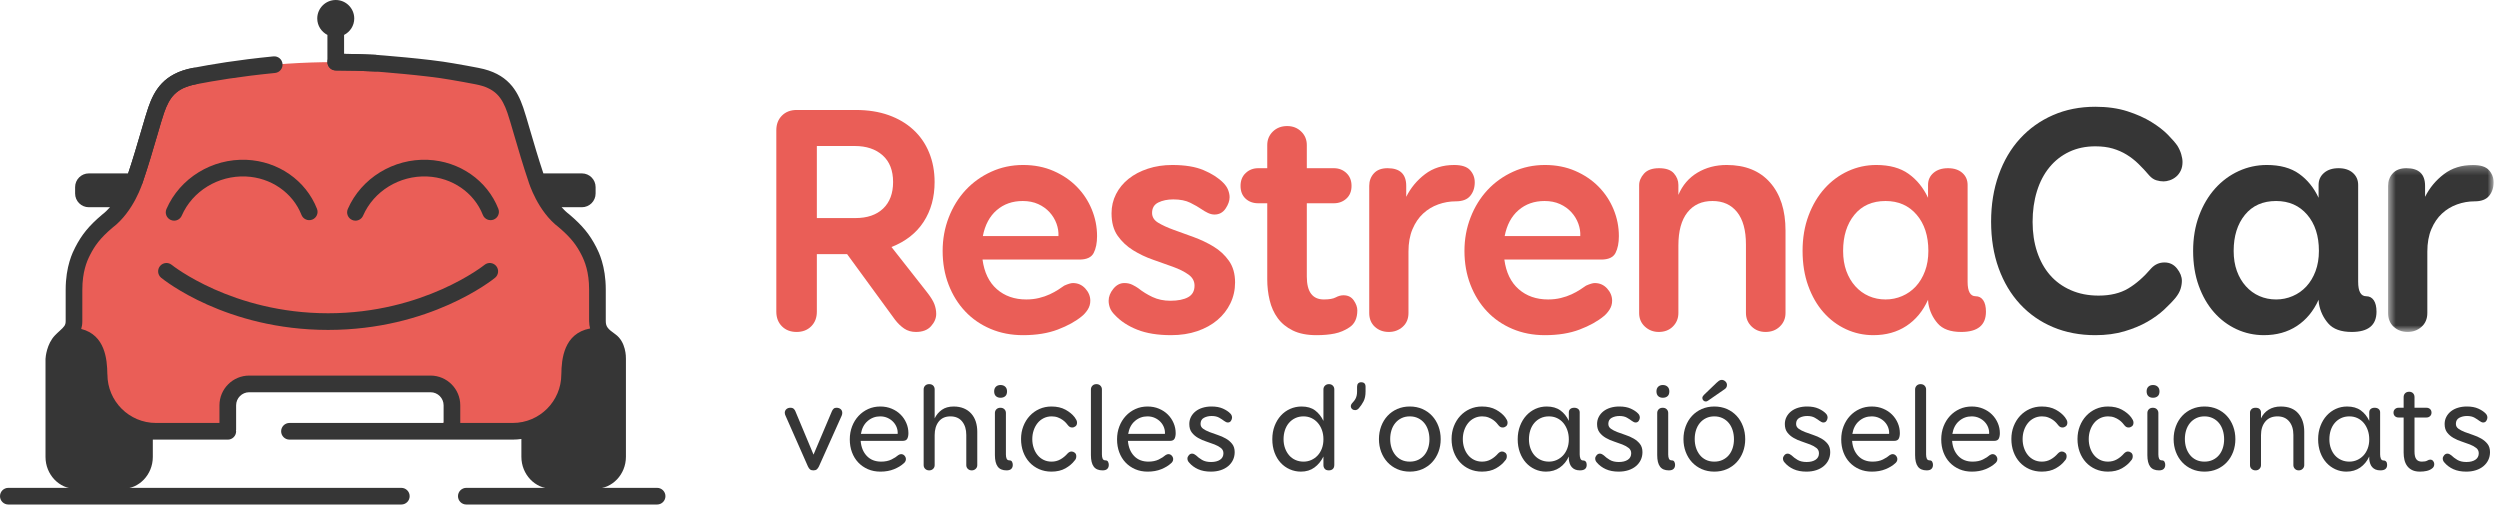
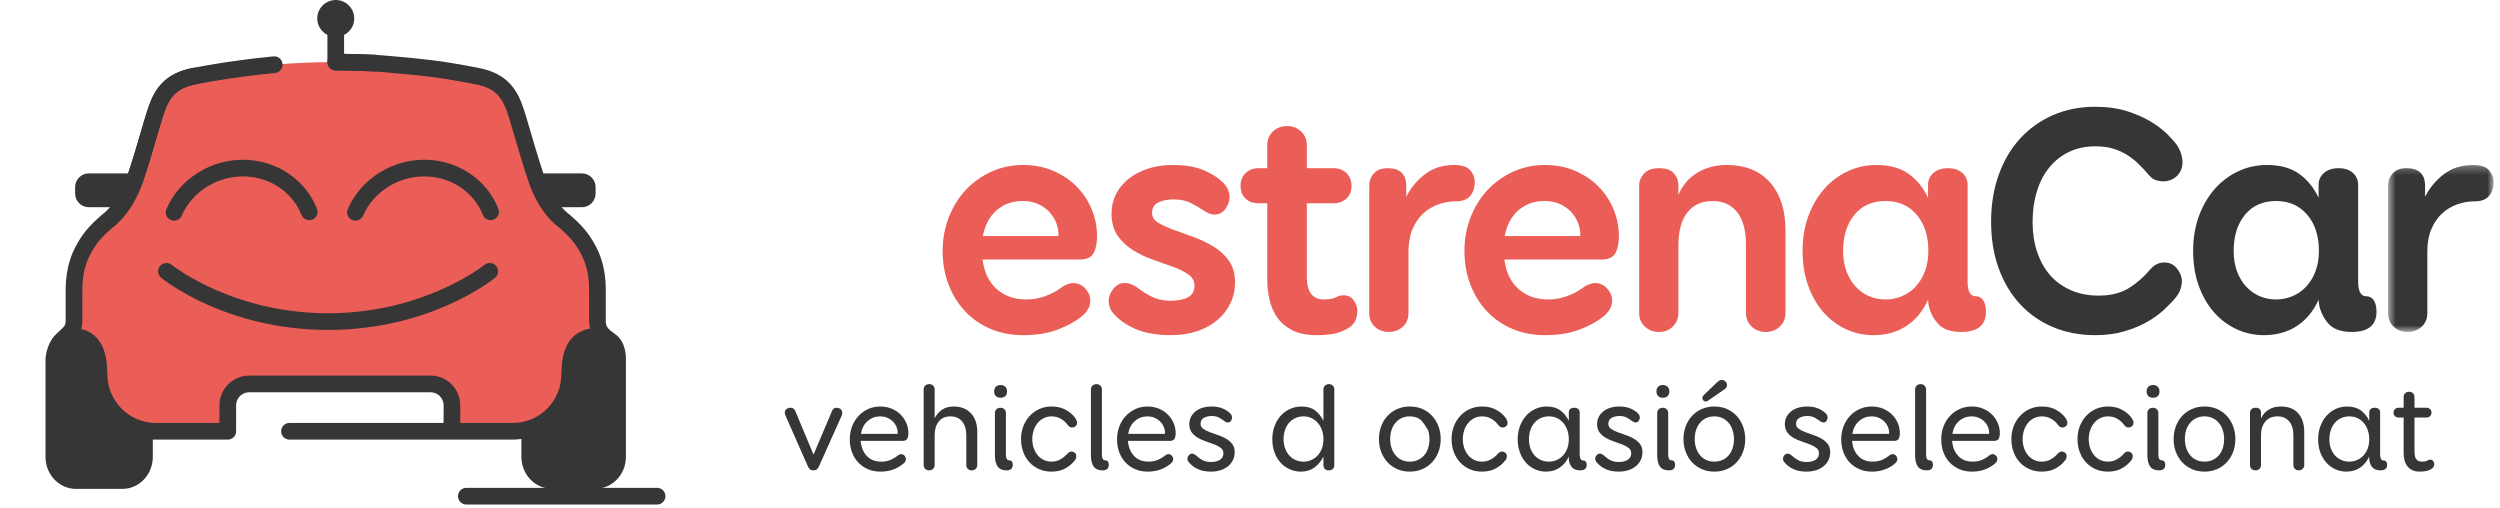
<svg xmlns="http://www.w3.org/2000/svg" xmlns:xlink="http://www.w3.org/1999/xlink" width="300px" height="61px" viewBox="0 0 300 61" version="1.1">
  <title>Group 98</title>
  <defs>
    <polygon id="path-1" points="0.57 0.256 13.233 0.256 13.233 20.291 0.57 20.291" />
  </defs>
  <g id="Page-1" stroke="none" stroke-width="1" fill="none" fill-rule="evenodd">
    <g id="Group-98">
      <path d="M73.26,40.924 C72.362,40.288 71.693,39.755 71.693,38.524 L71.693,34.748 C71.693,32.367 71.072,30.922 70.664,30.124 C69.978,28.783 69.225,27.809 67.697,26.511 C65.341,24.732 64.372,21.482 64.372,21.482 C63.275,18.254 62.32,14.614 61.842,13.235 C61.078,11.027 60.008,9.66 57.257,9.134 C54.505,8.608 48.62,7.452 40.29,7.452 C31.96,7.452 26.075,8.608 23.323,9.134 C20.572,9.66 19.502,11.027 18.738,13.235 C18.255,14.629 17.284,18.332 16.173,21.586 L16.2,21.51 C16.2,21.51 15.232,24.761 12.876,26.54 C11.347,27.839 10.595,28.813 9.909,30.153 C9.501,30.951 8.88,32.396 8.88,34.777 L8.88,38.552 L8.879,38.541 C8.879,39.772 8.064,40.15 7.312,40.942 C6.555,41.74 6.461,43.055 6.461,43.055 L6.461,54.83 C6.461,56.39 7.649,57.666 9.102,57.666 L14.697,57.666 C16.149,57.666 17.338,56.39 17.338,54.83 L17.338,51.756 L27.983,51.756 C27.915,51.401 28.019,51.012 28.281,50.755 C28.291,50.744 28.302,50.739 28.312,50.729 C28.201,50.489 28.163,50.205 28.212,49.939 C28.129,49.771 28.093,49.584 28.104,49.385 C27.933,49.145 27.841,48.845 27.922,48.507 C28.045,47.988 28.262,47.609 28.537,47.318 C28.552,47.29 28.568,47.263 28.583,47.235 C28.83,46.772 29.222,46.632 29.597,46.695 C30.134,46.543 30.748,46.519 31.392,46.564 C33.719,46.726 36.064,46.366 38.396,46.433 C40.728,46.499 43.06,46.595 45.393,46.617 C46.057,46.623 46.725,46.603 47.393,46.584 C47.497,46.494 47.615,46.415 47.765,46.361 C49.014,45.92 50.779,45.403 52.06,45.959 C53.125,46.421 53.341,47.237 53.371,48.141 C53.809,49.067 53.718,50.36 52.936,51.044 C52.709,51.242 52.451,51.371 52.18,51.463 C52.233,51.551 52.283,51.64 52.312,51.738 L63.072,51.738 L63.229,54.571 C63.229,56.132 63.248,57.648 64.7,57.648 L71.47,57.648 C72.923,57.648 74.112,56.372 74.112,54.812 L74.112,43.038 C74.112,43.038 74.158,41.56 73.26,40.924" id="Fill-1" fill="#EA5E57" />
      <path d="M16.172,22.585 C16.065,22.585 15.956,22.568 15.849,22.531 C15.326,22.352 15.047,21.784 15.226,21.261 C15.879,19.35 16.484,17.277 16.971,15.61 C17.316,14.429 17.589,13.496 17.793,12.907 C18.511,10.83 19.656,8.815 23.135,8.151 C23.675,8.046 24.202,8.403 24.305,8.945 C24.409,9.488 24.053,10.012 23.51,10.115 C21.138,10.569 20.335,11.676 19.682,13.561 C19.494,14.104 19.214,15.062 18.891,16.17 C18.399,17.856 17.786,19.954 17.118,21.908 C16.976,22.323 16.588,22.585 16.172,22.585" id="Fill-3" fill="#363636" />
      <path d="M45.01,8.577 C44.992,8.577 44.974,8.577 44.955,8.576 C43.42,8.494 41.85,8.452 40.289,8.452 C39.737,8.452 39.289,8.004 39.289,7.452 C39.289,6.899 39.737,6.452 40.289,6.452 C41.886,6.452 43.492,6.494 45.063,6.578 C45.614,6.608 46.037,7.079 46.008,7.631 C45.979,8.164 45.538,8.577 45.01,8.577" id="Fill-5" fill="#363636" />
-       <path d="M105.975,25.029 C106.772,24.27 107.171,23.208 107.171,21.844 C107.171,20.454 106.753,19.386 105.917,18.64 C105.08,17.894 103.967,17.521 102.578,17.521 L98.022,17.521 L98.022,26.168 L102.655,26.168 C104.07,26.168 105.177,25.788 105.975,25.029 M110.839,26.612 C109.964,27.963 108.677,28.973 106.978,29.642 L111.225,35.048 C111.688,35.639 111.991,36.128 112.132,36.514 C112.274,36.9 112.345,37.286 112.345,37.673 C112.345,38.187 112.139,38.676 111.727,39.139 C111.315,39.603 110.71,39.834 109.913,39.834 C109.372,39.834 108.902,39.699 108.503,39.429 C108.104,39.158 107.738,38.804 107.403,38.367 L101.651,30.492 L98.022,30.492 L98.022,37.402 C98.022,38.123 97.797,38.708 97.347,39.158 C96.896,39.609 96.311,39.834 95.59,39.834 C94.87,39.834 94.284,39.609 93.833,39.158 C93.383,38.708 93.158,38.123 93.158,37.402 L93.158,15.629 C93.158,14.908 93.383,14.323 93.833,13.873 C94.284,13.422 94.87,13.197 95.59,13.197 L102.693,13.197 C104.161,13.197 105.473,13.403 106.631,13.815 C107.789,14.226 108.78,14.812 109.603,15.571 C110.427,16.33 111.058,17.244 111.495,18.312 C111.933,19.38 112.152,20.557 112.152,21.844 C112.152,23.672 111.714,25.261 110.839,26.612" id="Fill-7" fill="#EA5E57" />
      <path d="M119.603,25.222 C118.754,25.955 118.2,26.991 117.942,28.329 L127.014,28.329 C127.04,27.841 126.963,27.345 126.784,26.844 C126.603,26.341 126.326,25.885 125.954,25.473 C125.579,25.061 125.124,24.733 124.582,24.488 C124.041,24.244 123.424,24.121 122.73,24.121 C121.495,24.121 120.451,24.488 119.603,25.222 M119.621,34.699 C120.561,35.523 121.739,35.935 123.154,35.935 C123.695,35.935 124.204,35.877 124.68,35.761 C125.156,35.645 125.587,35.497 125.972,35.317 C126.359,35.137 126.7,34.95 126.996,34.757 C127.291,34.564 127.529,34.403 127.71,34.275 C128.173,34.069 128.519,33.966 128.751,33.966 C129.344,33.966 129.839,34.185 130.238,34.622 C130.637,35.06 130.837,35.549 130.837,36.089 C130.837,36.475 130.733,36.829 130.528,37.151 C130.321,37.472 130.09,37.736 129.833,37.942 C129.087,38.56 128.121,39.094 126.938,39.544 C125.754,39.994 124.364,40.22 122.769,40.22 C121.353,40.22 120.052,39.969 118.87,39.467 C117.686,38.965 116.668,38.264 115.82,37.363 C114.969,36.462 114.308,35.394 113.832,34.159 C113.355,32.924 113.117,31.573 113.117,30.106 C113.117,28.69 113.362,27.352 113.85,26.09 C114.34,24.829 115.016,23.736 115.876,22.809 C116.74,21.883 117.763,21.149 118.947,20.609 C120.129,20.068 121.404,19.798 122.769,19.798 C124.106,19.798 125.323,20.036 126.415,20.512 C127.51,20.988 128.442,21.619 129.214,22.404 C129.988,23.189 130.585,24.096 131.011,25.125 C131.435,26.155 131.647,27.223 131.647,28.329 C131.647,29.153 131.512,29.828 131.242,30.356 C130.971,30.884 130.399,31.148 129.524,31.148 L117.903,31.148 C118.109,32.692 118.683,33.876 119.621,34.699" id="Fill-9" fill="#EA5E57" />
      <path d="M133.925,23.291 C134.285,22.584 134.787,21.974 135.431,21.459 C136.074,20.944 136.846,20.538 137.747,20.242 C138.648,19.945 139.626,19.799 140.681,19.799 C142.199,19.799 143.447,20.003 144.425,20.416 C145.404,20.828 146.189,21.329 146.78,21.922 C147.064,22.204 147.263,22.5 147.379,22.809 C147.495,23.119 147.552,23.401 147.552,23.659 C147.552,24.096 147.392,24.552 147.07,25.029 C146.748,25.505 146.304,25.744 145.738,25.744 C145.481,25.744 145.217,25.678 144.946,25.55 C144.676,25.422 144.413,25.267 144.155,25.087 C143.821,24.855 143.383,24.605 142.843,24.334 C142.302,24.064 141.62,23.928 140.797,23.928 C140.102,23.928 139.504,24.05 139.002,24.296 C138.5,24.541 138.249,24.959 138.249,25.55 C138.249,26.04 138.493,26.431 138.982,26.727 C139.471,27.023 140.089,27.306 140.835,27.578 C141.582,27.848 142.38,28.137 143.229,28.445 C144.078,28.755 144.876,29.134 145.622,29.584 C146.369,30.035 146.987,30.608 147.475,31.302 C147.964,31.997 148.209,32.859 148.209,33.889 C148.209,34.789 148.022,35.626 147.649,36.398 C147.276,37.169 146.755,37.84 146.086,38.406 C145.416,38.972 144.612,39.416 143.673,39.737 C142.734,40.059 141.685,40.219 140.527,40.219 C138.931,40.219 137.58,40.002 136.473,39.563 C135.366,39.127 134.466,38.535 133.771,37.788 C133.488,37.505 133.295,37.221 133.192,36.938 C133.089,36.656 133.037,36.373 133.037,36.09 C133.037,35.6 133.224,35.124 133.597,34.661 C133.97,34.197 134.414,33.965 134.929,33.965 C135.289,33.965 135.611,34.036 135.894,34.178 C136.177,34.319 136.408,34.456 136.589,34.584 C137.104,34.995 137.676,35.349 138.307,35.645 C138.937,35.941 139.652,36.09 140.449,36.09 C141.35,36.09 142.058,35.947 142.572,35.666 C143.087,35.382 143.344,34.919 143.344,34.275 C143.344,33.734 143.1,33.291 142.611,32.944 C142.122,32.596 141.505,32.286 140.758,32.017 C140.012,31.747 139.214,31.462 138.364,31.166 C137.515,30.872 136.717,30.491 135.971,30.029 C135.225,29.566 134.607,28.985 134.118,28.291 C133.629,27.596 133.384,26.695 133.384,25.588 C133.384,24.765 133.565,24 133.925,23.291" id="Fill-11" fill="#EA5E57" />
      <path d="M158.864,35.935 C159.507,35.935 159.984,35.852 160.292,35.684 C160.601,35.517 160.91,35.433 161.219,35.433 C161.759,35.433 162.171,35.639 162.454,36.051 C162.737,36.462 162.879,36.861 162.879,37.247 C162.879,38.2 162.557,38.882 161.914,39.293 C161.373,39.654 160.788,39.898 160.157,40.027 C159.527,40.156 158.8,40.22 157.976,40.22 C156.843,40.22 155.898,40.033 155.138,39.66 C154.379,39.287 153.775,38.791 153.324,38.174 C152.874,37.557 152.552,36.842 152.359,36.032 C152.166,35.221 152.07,34.391 152.07,33.541 L152.07,24.392 L150.989,24.392 C150.371,24.392 149.863,24.206 149.464,23.832 C149.065,23.459 148.865,22.951 148.865,22.307 C148.865,21.664 149.071,21.149 149.483,20.763 C149.895,20.377 150.397,20.184 150.989,20.184 L152.07,20.184 L152.07,17.404 C152.07,16.761 152.295,16.221 152.745,15.783 C153.196,15.346 153.768,15.127 154.463,15.127 C155.132,15.127 155.692,15.346 156.142,15.783 C156.593,16.221 156.818,16.761 156.818,17.404 L156.818,20.184 L160.061,20.184 C160.653,20.184 161.155,20.377 161.566,20.763 C161.978,21.149 162.184,21.664 162.184,22.307 C162.184,22.951 161.978,23.459 161.566,23.832 C161.155,24.206 160.653,24.392 160.061,24.392 L156.818,24.392 L156.818,33.194 C156.818,35.021 157.5,35.935 158.864,35.935" id="Fill-13" fill="#EA5E57" />
      <path d="M164.867,20.802 C165.24,20.39 165.787,20.184 166.508,20.184 C168,20.184 168.747,20.892 168.747,22.307 L168.747,23.62 C169.287,22.539 170.04,21.632 171.005,20.899 C171.97,20.165 173.135,19.799 174.499,19.799 C175.4,19.799 176.036,20.004 176.409,20.416 C176.783,20.828 176.97,21.317 176.97,21.883 C176.97,22.527 176.789,23.067 176.429,23.504 C176.069,23.942 175.49,24.161 174.692,24.161 C173.971,24.161 173.27,24.283 172.588,24.528 C171.906,24.772 171.301,25.138 170.773,25.628 C170.246,26.116 169.821,26.74 169.499,27.5 C169.178,28.259 169.017,29.154 169.017,30.183 L169.017,37.557 C169.017,38.252 168.785,38.804 168.322,39.217 C167.859,39.628 167.305,39.834 166.662,39.834 C165.993,39.834 165.433,39.628 164.983,39.217 C164.532,38.804 164.307,38.252 164.307,37.557 L164.307,22.307 C164.307,21.716 164.493,21.214 164.867,20.802" id="Fill-15" fill="#EA5E57" />
      <path d="M182.221,25.222 C181.372,25.955 180.818,26.991 180.561,28.329 L189.633,28.329 C189.659,27.841 189.582,27.345 189.402,26.844 C189.221,26.341 188.945,25.885 188.572,25.473 C188.198,25.061 187.742,24.733 187.201,24.488 C186.66,24.244 186.043,24.121 185.348,24.121 C184.113,24.121 183.07,24.488 182.221,25.222 M182.24,34.699 C183.179,35.523 184.357,35.935 185.773,35.935 C186.313,35.935 186.822,35.877 187.298,35.761 C187.774,35.645 188.205,35.497 188.591,35.317 C188.977,35.137 189.318,34.95 189.614,34.757 C189.91,34.564 190.148,34.403 190.328,34.275 C190.791,34.069 191.138,33.966 191.37,33.966 C191.962,33.966 192.458,34.185 192.857,34.622 C193.256,35.06 193.455,35.549 193.455,36.089 C193.455,36.475 193.352,36.829 193.146,37.151 C192.94,37.472 192.709,37.736 192.451,37.942 C191.705,38.56 190.74,39.094 189.556,39.544 C188.372,39.994 186.982,40.22 185.387,40.22 C183.971,40.22 182.671,39.969 181.488,39.467 C180.304,38.965 179.287,38.264 178.438,37.363 C177.588,36.462 176.926,35.394 176.45,34.159 C175.973,32.924 175.735,31.573 175.735,30.106 C175.735,28.69 175.98,27.352 176.469,26.09 C176.958,24.829 177.634,23.736 178.495,22.809 C179.358,21.883 180.381,21.149 181.565,20.609 C182.748,20.068 184.023,19.798 185.387,19.798 C186.725,19.798 187.941,20.036 189.034,20.512 C190.129,20.988 191.061,21.619 191.833,22.404 C192.606,23.189 193.204,24.096 193.629,25.125 C194.054,26.155 194.265,27.223 194.265,28.329 C194.265,29.153 194.131,29.828 193.86,30.356 C193.59,30.884 193.017,31.148 192.142,31.148 L180.522,31.148 C180.728,32.692 181.301,33.876 182.24,34.699" id="Fill-17" fill="#EA5E57" />
      <path d="M197.276,20.84 C197.662,20.403 198.267,20.184 199.09,20.184 C199.914,20.184 200.506,20.39 200.866,20.801 C201.227,21.214 201.407,21.677 201.407,22.191 L201.407,23.388 C201.896,22.23 202.655,21.342 203.685,20.724 C204.714,20.107 205.885,19.798 207.197,19.798 C209.437,19.798 211.174,20.499 212.409,21.902 C213.645,23.304 214.262,25.228 214.262,27.673 L214.262,37.556 C214.262,38.199 214.037,38.74 213.587,39.177 C213.136,39.615 212.564,39.834 211.869,39.834 C211.199,39.834 210.64,39.615 210.19,39.177 C209.739,38.74 209.514,38.199 209.514,37.556 L209.514,29.333 C209.514,27.635 209.16,26.341 208.452,25.453 C207.744,24.566 206.76,24.121 205.499,24.121 C204.212,24.121 203.209,24.578 202.488,25.492 C201.767,26.406 201.407,27.724 201.407,29.449 L201.407,37.556 C201.407,38.199 201.188,38.74 200.751,39.177 C200.313,39.615 199.747,39.834 199.052,39.834 C198.408,39.834 197.855,39.621 197.392,39.197 C196.929,38.772 196.697,38.225 196.697,37.556 L196.697,22.23 C196.697,21.741 196.89,21.277 197.276,20.84" id="Fill-19" fill="#EA5E57" />
      <path d="M228.257,35.529 C228.888,35.259 229.435,34.873 229.898,34.371 C230.361,33.869 230.728,33.258 230.998,32.537 C231.268,31.817 231.403,31.006 231.403,30.106 C231.403,28.303 230.934,26.856 229.994,25.762 C229.055,24.669 227.813,24.121 226.269,24.121 C224.674,24.121 223.425,24.675 222.524,25.781 C221.624,26.888 221.173,28.329 221.173,30.106 C221.173,31.006 221.302,31.81 221.559,32.518 C221.817,33.226 222.177,33.837 222.64,34.352 C223.103,34.866 223.644,35.259 224.261,35.529 C224.879,35.8 225.549,35.935 226.269,35.935 C226.964,35.935 227.627,35.8 228.257,35.529 M237.078,35.549 C237.465,35.549 237.767,35.71 237.986,36.031 C238.204,36.353 238.314,36.81 238.314,37.402 C238.314,39.023 237.323,39.834 235.341,39.834 C234.054,39.834 233.115,39.493 232.523,38.811 C231.931,38.129 231.558,37.337 231.403,36.436 L231.365,35.973 C230.747,37.337 229.879,38.386 228.759,39.119 C227.639,39.853 226.32,40.219 224.802,40.219 C223.644,40.219 222.55,39.982 221.521,39.506 C220.491,39.029 219.59,38.354 218.818,37.479 C218.046,36.604 217.435,35.542 216.985,34.294 C216.534,33.046 216.309,31.649 216.309,30.106 C216.309,28.561 216.547,27.152 217.023,25.878 C217.499,24.604 218.143,23.517 218.953,22.616 C219.764,21.715 220.703,21.02 221.772,20.531 C222.84,20.042 223.965,19.798 225.15,19.798 C226.745,19.798 228.038,20.152 229.029,20.86 C230.02,21.567 230.799,22.526 231.365,23.736 L231.365,22.191 C231.365,21.599 231.584,21.117 232.021,20.744 C232.459,20.37 233.038,20.184 233.758,20.184 C234.479,20.184 235.051,20.37 235.476,20.744 C235.901,21.117 236.113,21.599 236.113,22.191 L236.113,33.811 C236.113,34.969 236.435,35.549 237.078,35.549" id="Fill-21" fill="#EA5E57" />
      <path d="M256.613,19.663 C256.176,19.238 255.706,18.871 255.204,18.562 C254.702,18.254 254.149,18.01 253.544,17.829 C252.939,17.649 252.238,17.559 251.44,17.559 C250.281,17.559 249.239,17.778 248.313,18.215 C247.386,18.653 246.595,19.27 245.939,20.068 C245.282,20.866 244.78,21.825 244.433,22.944 C244.086,24.064 243.912,25.293 243.912,26.631 C243.912,27.944 244.092,29.14 244.452,30.221 C244.813,31.302 245.327,32.228 245.996,33.001 C246.666,33.773 247.496,34.378 248.487,34.815 C249.477,35.253 250.591,35.472 251.826,35.472 C253.241,35.472 254.425,35.188 255.378,34.622 C256.33,34.056 257.256,33.245 258.157,32.19 C258.594,31.727 259.122,31.495 259.74,31.495 C260.358,31.495 260.86,31.74 261.245,32.228 C261.632,32.718 261.824,33.207 261.824,33.696 C261.824,34.004 261.773,34.327 261.67,34.661 C261.567,34.996 261.374,35.343 261.091,35.703 C260.731,36.141 260.267,36.623 259.701,37.151 C259.135,37.678 258.459,38.167 257.675,38.618 C256.889,39.068 255.976,39.448 254.933,39.757 C253.891,40.065 252.727,40.22 251.44,40.22 C249.587,40.22 247.895,39.898 246.363,39.255 C244.832,38.611 243.513,37.691 242.406,36.495 C241.3,35.298 240.444,33.863 239.839,32.19 C239.234,30.517 238.932,28.651 238.932,26.592 C238.932,24.559 239.234,22.694 239.839,20.995 C240.444,19.296 241.3,17.842 242.406,16.632 C243.513,15.423 244.832,14.483 246.363,13.814 C247.895,13.145 249.587,12.811 251.44,12.811 C252.881,12.811 254.161,12.991 255.281,13.351 C256.401,13.711 257.365,14.142 258.176,14.644 C258.987,15.146 259.65,15.661 260.164,16.188 C260.679,16.716 261.052,17.147 261.284,17.482 C261.49,17.816 261.644,18.157 261.747,18.505 C261.85,18.852 261.902,19.167 261.902,19.451 C261.902,19.836 261.831,20.178 261.689,20.474 C261.548,20.769 261.361,21.014 261.13,21.207 C260.898,21.4 260.647,21.541 260.377,21.632 C260.107,21.722 259.856,21.767 259.624,21.767 C259.341,21.767 259.051,21.722 258.756,21.632 C258.459,21.541 258.183,21.355 257.925,21.072 C257.488,20.557 257.05,20.087 256.613,19.663" id="Fill-23" fill="#363636" />
      <path d="M275.123,35.529 C275.755,35.259 276.301,34.873 276.764,34.371 C277.228,33.869 277.594,33.258 277.865,32.537 C278.135,31.817 278.269,31.006 278.269,30.106 C278.269,28.303 277.8,26.856 276.861,25.762 C275.921,24.669 274.68,24.121 273.135,24.121 C271.541,24.121 270.291,24.675 269.39,25.781 C268.49,26.888 268.039,28.329 268.039,30.106 C268.039,31.006 268.168,31.81 268.425,32.518 C268.683,33.226 269.043,33.837 269.507,34.352 C269.969,34.866 270.51,35.259 271.127,35.529 C271.745,35.8 272.416,35.935 273.135,35.935 C273.83,35.935 274.493,35.8 275.123,35.529 M283.945,35.549 C284.332,35.549 284.634,35.71 284.853,36.031 C285.07,36.353 285.18,36.81 285.18,37.402 C285.18,39.023 284.19,39.834 282.207,39.834 C280.921,39.834 279.981,39.493 279.389,38.811 C278.798,38.129 278.425,37.337 278.269,36.436 L278.231,35.973 C277.613,37.337 276.745,38.386 275.625,39.119 C274.505,39.853 273.187,40.219 271.668,40.219 C270.51,40.219 269.416,39.982 268.387,39.506 C267.358,39.029 266.457,38.354 265.685,37.479 C264.913,36.604 264.301,35.542 263.851,34.294 C263.401,33.046 263.175,31.649 263.175,30.106 C263.175,28.561 263.413,27.152 263.889,25.878 C264.365,24.604 265.01,23.517 265.82,22.616 C266.63,21.715 267.57,21.02 268.639,20.531 C269.707,20.042 270.832,19.798 272.017,19.798 C273.611,19.798 274.904,20.152 275.896,20.86 C276.887,21.567 277.666,22.526 278.231,23.736 L278.231,22.191 C278.231,21.599 278.45,21.117 278.887,20.744 C279.325,20.37 279.904,20.184 280.625,20.184 C281.346,20.184 281.918,20.37 282.342,20.744 C282.767,21.117 282.979,21.599 282.979,22.191 L282.979,33.811 C282.979,34.969 283.301,35.549 283.945,35.549" id="Fill-25" fill="#363636" />
      <g id="Group-29" transform="translate(286, 19.543)">
        <mask id="mask-2" fill="white">
          <use xlink:href="#path-1" />
        </mask>
        <g id="Clip-28" />
        <path d="M1.13,1.259 C1.503,0.847 2.05,0.641 2.771,0.641 C4.263,0.641 5.009,1.349 5.009,2.764 L5.009,4.077 C5.55,2.996 6.303,2.089 7.268,1.356 C8.233,0.622 9.398,0.256 10.762,0.256 C11.663,0.256 12.299,0.461 12.672,0.873 C13.046,1.285 13.233,1.774 13.233,2.34 C13.233,2.984 13.052,3.524 12.692,3.961 C12.332,4.399 11.753,4.618 10.955,4.618 C10.234,4.618 9.533,4.74 8.851,4.985 C8.169,5.229 7.564,5.595 7.036,6.085 C6.509,6.573 6.084,7.197 5.762,7.957 C5.441,8.716 5.28,9.611 5.28,10.64 L5.28,18.014 C5.28,18.709 5.048,19.261 4.585,19.674 C4.122,20.085 3.568,20.291 2.925,20.291 C2.256,20.291 1.696,20.085 1.246,19.674 C0.796,19.261 0.57,18.709 0.57,18.014 L0.57,2.764 C0.57,2.173 0.756,1.671 1.13,1.259" id="Fill-27" fill="#363636" mask="url(#mask-2)" />
      </g>
      <path d="M100.03,49.05 C100.115,48.97 100.228,48.93 100.367,48.93 C100.577,48.93 100.748,48.986 100.878,49.095 C101.008,49.205 101.072,49.361 101.072,49.56 C101.072,49.66 101.048,49.77 100.998,49.89 L98.268,55.98 C98.188,56.14 98.1,56.258 98.005,56.332 C97.91,56.407 97.778,56.445 97.608,56.445 C97.438,56.445 97.305,56.407 97.21,56.332 C97.115,56.258 97.028,56.135 96.948,55.965 L94.293,49.95 C94.263,49.9 94.236,49.836 94.21,49.756 C94.185,49.675 94.173,49.606 94.173,49.545 C94.173,49.365 94.236,49.218 94.361,49.103 C94.486,48.988 94.648,48.93 94.848,48.93 C95.028,48.93 95.163,48.975 95.253,49.065 C95.343,49.155 95.403,49.24 95.433,49.32 L97.623,54.555 L99.828,49.35 C99.878,49.231 99.945,49.131 100.03,49.05" id="Fill-30" fill="#363636" />
      <path d="M104.119,50.52 C103.689,50.891 103.419,51.406 103.309,52.066 L107.719,52.066 C107.739,51.816 107.703,51.566 107.614,51.316 C107.524,51.066 107.386,50.84 107.201,50.641 C107.016,50.441 106.789,50.278 106.519,50.153 C106.249,50.028 105.949,49.965 105.619,49.965 C105.049,49.965 104.549,50.151 104.119,50.52 M104.014,54.712 C104.444,55.167 105.019,55.395 105.739,55.395 C106.219,55.395 106.631,55.31 106.976,55.141 C107.321,54.971 107.594,54.795 107.794,54.615 C107.924,54.535 108.034,54.495 108.124,54.495 C108.294,54.495 108.433,54.557 108.544,54.682 C108.654,54.807 108.709,54.946 108.709,55.096 C108.709,55.206 108.681,55.306 108.626,55.395 C108.571,55.486 108.509,55.556 108.439,55.605 C108.149,55.874 107.764,56.108 107.284,56.303 C106.804,56.498 106.259,56.596 105.649,56.596 C105.099,56.596 104.599,56.498 104.149,56.303 C103.699,56.108 103.311,55.837 102.986,55.493 C102.661,55.148 102.411,54.74 102.237,54.27 C102.061,53.8 101.974,53.285 101.974,52.725 C101.974,52.166 102.066,51.645 102.251,51.166 C102.436,50.685 102.694,50.269 103.024,49.913 C103.354,49.559 103.742,49.281 104.186,49.081 C104.631,48.88 105.114,48.781 105.634,48.781 C106.134,48.781 106.591,48.868 107.006,49.044 C107.421,49.218 107.776,49.453 108.071,49.748 C108.366,50.042 108.596,50.383 108.761,50.769 C108.926,51.153 109.009,51.556 109.009,51.975 C109.009,52.245 108.964,52.468 108.874,52.644 C108.784,52.818 108.594,52.906 108.304,52.906 L103.279,52.906 C103.339,53.656 103.584,54.258 104.014,54.712" id="Fill-32" fill="#363636" />
      <path d="M113.022,49.178 C113.397,48.913 113.87,48.781 114.439,48.781 C114.898,48.781 115.306,48.856 115.662,49.006 C116.016,49.156 116.314,49.365 116.553,49.636 C116.793,49.906 116.974,50.226 117.094,50.595 C117.213,50.966 117.273,51.371 117.273,51.811 L117.273,55.816 C117.273,55.995 117.209,56.145 117.079,56.265 C116.948,56.386 116.793,56.446 116.614,56.446 C116.424,56.446 116.266,56.386 116.141,56.265 C116.016,56.145 115.954,55.995 115.954,55.816 L115.954,52.186 C115.954,51.526 115.79,50.99 115.46,50.581 C115.129,50.171 114.659,49.966 114.049,49.966 C113.439,49.966 112.972,50.174 112.647,50.588 C112.322,51.003 112.159,51.546 112.159,52.216 L112.159,55.816 C112.159,55.995 112.097,56.145 111.972,56.265 C111.847,56.386 111.689,56.446 111.499,56.446 C111.309,56.446 111.151,56.386 111.026,56.265 C110.901,56.145 110.838,55.995 110.838,55.816 L110.838,46.726 C110.838,46.546 110.898,46.396 111.019,46.276 C111.139,46.156 111.299,46.096 111.499,46.096 C111.71,46.096 111.871,46.156 111.987,46.276 C112.102,46.396 112.159,46.546 112.159,46.726 L112.159,50.206 C112.359,49.786 112.647,49.444 113.022,49.178" id="Fill-34" fill="#363636" />
      <path d="M119.569,49.111 C119.689,48.991 119.849,48.931 120.049,48.931 C120.249,48.931 120.409,48.991 120.529,49.111 C120.649,49.231 120.709,49.381 120.709,49.561 L120.709,54.54 C120.709,54.751 120.739,54.921 120.799,55.05 C120.859,55.181 120.974,55.245 121.144,55.245 C121.284,55.245 121.384,55.3 121.444,55.411 C121.504,55.52 121.534,55.645 121.534,55.786 C121.534,55.986 121.474,56.145 121.354,56.265 C121.234,56.385 121.044,56.445 120.784,56.445 C120.304,56.445 119.951,56.296 119.727,55.995 C119.502,55.695 119.389,55.236 119.389,54.615 L119.389,49.561 C119.389,49.381 119.449,49.231 119.569,49.111 M120.627,46.403 C120.772,46.538 120.844,46.726 120.844,46.965 C120.844,47.226 120.772,47.419 120.627,47.544 C120.482,47.669 120.294,47.731 120.064,47.731 C119.834,47.731 119.649,47.666 119.509,47.536 C119.369,47.406 119.299,47.215 119.299,46.965 C119.299,46.726 119.369,46.538 119.509,46.403 C119.649,46.269 119.834,46.201 120.064,46.201 C120.294,46.201 120.482,46.269 120.627,46.403" id="Fill-36" fill="#363636" />
      <path d="M128.967,54.323 C129.092,54.418 129.154,54.56 129.154,54.75 C129.154,54.97 129.084,55.145 128.945,55.275 C128.684,55.625 128.322,55.932 127.857,56.198 C127.392,56.463 126.829,56.595 126.17,56.595 C125.63,56.595 125.134,56.495 124.684,56.295 C124.235,56.095 123.849,55.82 123.53,55.47 C123.21,55.12 122.962,54.707 122.787,54.233 C122.612,53.758 122.525,53.24 122.525,52.68 C122.525,52.131 122.617,51.618 122.802,51.143 C122.987,50.668 123.242,50.256 123.567,49.906 C123.892,49.555 124.277,49.281 124.722,49.08 C125.167,48.881 125.65,48.781 126.17,48.781 C126.829,48.781 127.392,48.908 127.857,49.163 C128.322,49.418 128.689,49.72 128.959,50.07 C129.039,50.18 129.107,50.288 129.162,50.393 C129.217,50.498 129.244,50.605 129.244,50.715 C129.244,50.915 129.182,51.063 129.057,51.157 C128.932,51.253 128.8,51.3 128.659,51.3 C128.539,51.3 128.442,51.275 128.367,51.225 C128.292,51.175 128.229,51.12 128.179,51.06 C128.119,50.98 128.034,50.878 127.925,50.753 C127.814,50.628 127.679,50.508 127.519,50.393 C127.36,50.278 127.169,50.177 126.949,50.093 C126.729,50.008 126.479,49.965 126.199,49.965 C125.849,49.965 125.529,50.038 125.239,50.183 C124.949,50.328 124.704,50.525 124.505,50.775 C124.304,51.025 124.15,51.315 124.04,51.645 C123.929,51.975 123.875,52.325 123.875,52.695 C123.875,53.065 123.929,53.415 124.04,53.745 C124.15,54.075 124.304,54.363 124.505,54.608 C124.704,54.852 124.947,55.045 125.232,55.185 C125.517,55.325 125.835,55.395 126.184,55.395 C126.574,55.395 126.929,55.305 127.249,55.125 C127.57,54.945 127.86,54.705 128.119,54.406 C128.269,54.255 128.425,54.18 128.584,54.18 C128.715,54.18 128.842,54.227 128.967,54.323" id="Fill-38" fill="#363636" />
      <path d="M131.09,46.283 C131.21,46.158 131.37,46.096 131.57,46.096 C131.77,46.096 131.93,46.158 132.05,46.283 C132.17,46.408 132.23,46.555 132.23,46.725 L132.23,54.54 C132.23,54.75 132.26,54.92 132.32,55.05 C132.38,55.18 132.495,55.245 132.665,55.245 C132.805,55.245 132.905,55.3 132.965,55.41 C133.025,55.52 133.055,55.645 133.055,55.785 C133.055,55.985 132.995,56.145 132.875,56.265 C132.755,56.385 132.565,56.445 132.305,56.445 C131.825,56.445 131.472,56.295 131.248,55.995 C131.023,55.695 130.91,55.235 130.91,54.615 L130.91,46.725 C130.91,46.555 130.97,46.408 131.09,46.283" id="Fill-40" fill="#363636" />
      <path d="M136.191,50.52 C135.761,50.891 135.491,51.406 135.381,52.066 L139.791,52.066 C139.811,51.816 139.775,51.566 139.686,51.316 C139.596,51.066 139.458,50.84 139.273,50.641 C139.088,50.441 138.861,50.278 138.591,50.153 C138.321,50.028 138.021,49.965 137.691,49.965 C137.121,49.965 136.621,50.151 136.191,50.52 M136.086,54.712 C136.516,55.167 137.091,55.395 137.811,55.395 C138.291,55.395 138.703,55.31 139.048,55.141 C139.393,54.971 139.666,54.795 139.866,54.615 C139.996,54.535 140.106,54.495 140.196,54.495 C140.366,54.495 140.505,54.557 140.616,54.682 C140.726,54.807 140.781,54.946 140.781,55.096 C140.781,55.206 140.753,55.306 140.698,55.395 C140.643,55.486 140.581,55.556 140.511,55.605 C140.221,55.874 139.836,56.108 139.356,56.303 C138.876,56.498 138.331,56.596 137.721,56.596 C137.171,56.596 136.671,56.498 136.221,56.303 C135.771,56.108 135.383,55.837 135.058,55.493 C134.733,55.148 134.483,54.74 134.309,54.27 C134.133,53.8 134.046,53.285 134.046,52.725 C134.046,52.166 134.138,51.645 134.323,51.166 C134.508,50.685 134.766,50.269 135.096,49.913 C135.426,49.559 135.814,49.281 136.258,49.081 C136.703,48.88 137.186,48.781 137.706,48.781 C138.206,48.781 138.663,48.868 139.078,49.044 C139.493,49.218 139.848,49.453 140.143,49.748 C140.438,50.042 140.668,50.383 140.833,50.769 C140.998,51.153 141.081,51.556 141.081,51.975 C141.081,52.245 141.036,52.468 140.946,52.644 C140.856,52.818 140.666,52.906 140.376,52.906 L135.351,52.906 C135.411,53.656 135.656,54.258 136.086,54.712" id="Fill-42" fill="#363636" />
      <path d="M142.919,50.025 C143.054,49.765 143.239,49.543 143.474,49.358 C143.709,49.173 143.989,49.03 144.314,48.93 C144.639,48.83 144.996,48.78 145.386,48.78 C145.926,48.78 146.384,48.865 146.759,49.035 C147.134,49.205 147.426,49.4 147.636,49.62 C147.716,49.7 147.771,49.782 147.801,49.868 C147.831,49.953 147.846,50.035 147.846,50.115 C147.846,50.235 147.804,50.362 147.719,50.498 C147.634,50.632 147.506,50.7 147.336,50.7 C147.266,50.7 147.191,50.68 147.111,50.64 C147.031,50.6 146.956,50.555 146.886,50.505 C146.746,50.395 146.556,50.27 146.316,50.13 C146.076,49.99 145.772,49.92 145.401,49.92 C145.051,49.92 144.741,49.993 144.471,50.137 C144.201,50.282 144.066,50.525 144.066,50.865 C144.066,51.105 144.167,51.298 144.366,51.443 C144.566,51.587 144.819,51.72 145.124,51.84 C145.429,51.96 145.759,52.077 146.114,52.192 C146.469,52.307 146.799,52.452 147.104,52.628 C147.409,52.802 147.661,53.018 147.861,53.273 C148.061,53.527 148.161,53.855 148.161,54.255 C148.161,54.595 148.094,54.907 147.959,55.192 C147.824,55.477 147.631,55.725 147.381,55.935 C147.131,56.145 146.831,56.307 146.482,56.422 C146.131,56.537 145.741,56.595 145.311,56.595 C144.711,56.595 144.196,56.498 143.766,56.302 C143.336,56.108 142.981,55.845 142.701,55.515 C142.562,55.375 142.491,55.21 142.491,55.02 C142.491,54.89 142.546,54.76 142.656,54.63 C142.767,54.5 142.897,54.435 143.046,54.435 C143.136,54.435 143.224,54.457 143.309,54.503 C143.394,54.547 143.466,54.595 143.526,54.645 C143.716,54.835 143.954,55.015 144.239,55.185 C144.524,55.355 144.886,55.44 145.326,55.44 C145.776,55.44 146.136,55.35 146.406,55.17 C146.676,54.99 146.811,54.73 146.811,54.39 C146.811,54.13 146.711,53.92 146.511,53.76 C146.311,53.6 146.059,53.46 145.754,53.34 C145.449,53.22 145.119,53.103 144.764,52.987 C144.409,52.873 144.079,52.728 143.774,52.552 C143.469,52.378 143.216,52.16 143.017,51.9 C142.816,51.64 142.716,51.3 142.716,50.88 C142.716,50.57 142.784,50.285 142.919,50.025" id="Fill-44" fill="#363636" />
      <path d="M157.357,55.2 C157.647,55.07 157.899,54.89 158.114,54.66 C158.33,54.43 158.5,54.15 158.625,53.82 C158.75,53.49 158.812,53.12 158.812,52.71 C158.812,52.31 158.752,51.943 158.632,51.608 C158.512,51.273 158.344,50.983 158.129,50.738 C157.915,50.493 157.662,50.303 157.372,50.168 C157.082,50.033 156.767,49.965 156.427,49.965 C156.057,49.965 155.725,50.035 155.43,50.175 C155.135,50.315 154.882,50.508 154.672,50.753 C154.462,50.998 154.302,51.288 154.192,51.623 C154.082,51.958 154.027,52.32 154.027,52.71 C154.027,53.1 154.087,53.46 154.207,53.79 C154.327,54.12 154.492,54.406 154.702,54.645 C154.912,54.886 155.165,55.07 155.46,55.2 C155.754,55.33 156.077,55.395 156.427,55.395 C156.757,55.395 157.067,55.33 157.357,55.2 M159,46.275 C159.125,46.156 159.282,46.096 159.472,46.096 C159.662,46.096 159.817,46.156 159.937,46.275 C160.057,46.395 160.117,46.545 160.117,46.725 L160.117,55.77 C160.117,56 160.057,56.17 159.937,56.28 C159.817,56.39 159.657,56.445 159.457,56.445 C159.237,56.445 159.074,56.383 158.969,56.258 C158.864,56.133 158.812,55.985 158.812,55.815 L158.812,54.78 C158.542,55.33 158.182,55.77 157.732,56.1 C157.282,56.43 156.742,56.595 156.112,56.595 C155.642,56.595 155.197,56.503 154.777,56.318 C154.357,56.133 153.992,55.873 153.682,55.537 C153.372,55.202 153.127,54.795 152.947,54.315 C152.767,53.835 152.677,53.3 152.677,52.71 C152.677,52.12 152.77,51.585 152.955,51.105 C153.14,50.625 153.39,50.213 153.705,49.868 C154.02,49.523 154.392,49.256 154.822,49.065 C155.252,48.875 155.707,48.781 156.187,48.781 C156.857,48.781 157.399,48.938 157.815,49.253 C158.23,49.568 158.562,49.986 158.812,50.506 L158.812,46.725 C158.812,46.545 158.875,46.395 159,46.275" id="Fill-46" fill="#363636" />
-       <path d="M162.975,46.013 C163.06,45.918 163.183,45.87 163.342,45.87 C163.692,45.87 163.867,46.051 163.867,46.41 L163.867,46.981 C163.867,47.461 163.787,47.853 163.627,48.158 C163.467,48.463 163.282,48.736 163.072,48.975 C162.942,49.136 162.788,49.215 162.607,49.215 C162.467,49.215 162.348,49.17 162.247,49.08 C162.147,48.991 162.098,48.87 162.098,48.721 C162.098,48.631 162.142,48.525 162.232,48.406 C162.303,48.326 162.375,48.243 162.45,48.158 C162.525,48.073 162.592,47.975 162.652,47.866 C162.712,47.756 162.76,47.628 162.795,47.483 C162.83,47.338 162.848,47.17 162.848,46.981 L162.848,46.41 C162.848,46.241 162.89,46.108 162.975,46.013" id="Fill-48" fill="#363636" />
-       <path d="M168.188,50.175 C167.898,50.315 167.65,50.508 167.445,50.753 C167.24,50.998 167.085,51.285 166.98,51.615 C166.876,51.945 166.823,52.3 166.823,52.68 C166.823,53.06 166.876,53.412 166.98,53.738 C167.085,54.063 167.238,54.35 167.438,54.6 C167.638,54.85 167.883,55.045 168.173,55.185 C168.463,55.325 168.798,55.395 169.178,55.395 C169.548,55.395 169.88,55.325 170.175,55.185 C170.47,55.045 170.718,54.855 170.918,54.615 C171.118,54.375 171.27,54.093 171.375,53.768 C171.48,53.443 171.533,53.09 171.533,52.71 C171.533,52.33 171.48,51.973 171.375,51.637 C171.27,51.302 171.118,51.012 170.918,50.768 C170.718,50.523 170.47,50.328 170.175,50.183 C169.88,50.038 169.548,49.965 169.178,49.965 C168.808,49.965 168.478,50.035 168.188,50.175 M170.685,49.08 C171.14,49.28 171.53,49.555 171.855,49.905 C172.18,50.256 172.433,50.67 172.613,51.15 C172.792,51.631 172.883,52.145 172.883,52.695 C172.883,53.245 172.792,53.758 172.613,54.233 C172.433,54.707 172.18,55.12 171.855,55.47 C171.53,55.82 171.14,56.095 170.685,56.295 C170.23,56.495 169.728,56.595 169.178,56.595 C168.628,56.595 168.126,56.495 167.67,56.295 C167.215,56.095 166.825,55.82 166.501,55.47 C166.175,55.12 165.923,54.707 165.743,54.233 C165.563,53.758 165.473,53.245 165.473,52.695 C165.473,52.145 165.563,51.631 165.743,51.15 C165.923,50.67 166.175,50.256 166.501,49.905 C166.825,49.555 167.215,49.28 167.67,49.08 C168.126,48.881 168.628,48.78 169.178,48.78 C169.728,48.78 170.23,48.881 170.685,49.08" id="Fill-50" fill="#363636" />
+       <path d="M168.188,50.175 C167.898,50.315 167.65,50.508 167.445,50.753 C167.24,50.998 167.085,51.285 166.98,51.615 C166.876,51.945 166.823,52.3 166.823,52.68 C166.823,53.06 166.876,53.412 166.98,53.738 C167.085,54.063 167.238,54.35 167.438,54.6 C167.638,54.85 167.883,55.045 168.173,55.185 C168.463,55.325 168.798,55.395 169.178,55.395 C169.548,55.395 169.88,55.325 170.175,55.185 C170.47,55.045 170.718,54.855 170.918,54.615 C171.118,54.375 171.27,54.093 171.375,53.768 C171.48,53.443 171.533,53.09 171.533,52.71 C171.533,52.33 171.48,51.973 171.375,51.637 C170.718,50.523 170.47,50.328 170.175,50.183 C169.88,50.038 169.548,49.965 169.178,49.965 C168.808,49.965 168.478,50.035 168.188,50.175 M170.685,49.08 C171.14,49.28 171.53,49.555 171.855,49.905 C172.18,50.256 172.433,50.67 172.613,51.15 C172.792,51.631 172.883,52.145 172.883,52.695 C172.883,53.245 172.792,53.758 172.613,54.233 C172.433,54.707 172.18,55.12 171.855,55.47 C171.53,55.82 171.14,56.095 170.685,56.295 C170.23,56.495 169.728,56.595 169.178,56.595 C168.628,56.595 168.126,56.495 167.67,56.295 C167.215,56.095 166.825,55.82 166.501,55.47 C166.175,55.12 165.923,54.707 165.743,54.233 C165.563,53.758 165.473,53.245 165.473,52.695 C165.473,52.145 165.563,51.631 165.743,51.15 C165.923,50.67 166.175,50.256 166.501,49.905 C166.825,49.555 167.215,49.28 167.67,49.08 C168.126,48.881 168.628,48.78 169.178,48.78 C169.728,48.78 170.23,48.881 170.685,49.08" id="Fill-50" fill="#363636" />
      <path d="M180.631,54.323 C180.756,54.418 180.818,54.56 180.818,54.75 C180.818,54.97 180.748,55.145 180.609,55.275 C180.348,55.625 179.986,55.932 179.521,56.198 C179.056,56.463 178.493,56.595 177.834,56.595 C177.294,56.595 176.798,56.495 176.348,56.295 C175.899,56.095 175.513,55.82 175.194,55.47 C174.874,55.12 174.626,54.707 174.451,54.233 C174.276,53.758 174.189,53.24 174.189,52.68 C174.189,52.131 174.281,51.618 174.466,51.143 C174.651,50.668 174.906,50.256 175.231,49.906 C175.556,49.555 175.941,49.281 176.386,49.08 C176.831,48.881 177.314,48.781 177.834,48.781 C178.493,48.781 179.056,48.908 179.521,49.163 C179.986,49.418 180.353,49.72 180.623,50.07 C180.703,50.18 180.771,50.288 180.826,50.393 C180.881,50.498 180.908,50.605 180.908,50.715 C180.908,50.915 180.846,51.063 180.721,51.157 C180.596,51.253 180.464,51.3 180.323,51.3 C180.203,51.3 180.106,51.275 180.031,51.225 C179.956,51.175 179.893,51.12 179.843,51.06 C179.783,50.98 179.698,50.878 179.589,50.753 C179.478,50.628 179.343,50.508 179.183,50.393 C179.024,50.278 178.833,50.177 178.613,50.093 C178.393,50.008 178.143,49.965 177.863,49.965 C177.513,49.965 177.193,50.038 176.903,50.183 C176.613,50.328 176.368,50.525 176.169,50.775 C175.968,51.025 175.814,51.315 175.703,51.645 C175.593,51.975 175.539,52.325 175.539,52.695 C175.539,53.065 175.593,53.415 175.703,53.745 C175.814,54.075 175.968,54.363 176.169,54.608 C176.368,54.852 176.611,55.045 176.896,55.185 C177.181,55.325 177.498,55.395 177.848,55.395 C178.238,55.395 178.593,55.305 178.913,55.125 C179.234,54.945 179.524,54.705 179.783,54.406 C179.933,54.255 180.089,54.18 180.248,54.18 C180.378,54.18 180.506,54.227 180.631,54.323" id="Fill-52" fill="#363636" />
      <path d="M186.804,55.2 C187.094,55.07 187.346,54.89 187.561,54.66 C187.777,54.43 187.947,54.15 188.072,53.82 C188.197,53.49 188.259,53.125 188.259,52.725 C188.259,52.325 188.199,51.955 188.079,51.615 C187.959,51.275 187.794,50.983 187.584,50.738 C187.374,50.493 187.124,50.303 186.834,50.168 C186.544,50.033 186.224,49.965 185.874,49.965 C185.504,49.965 185.172,50.035 184.877,50.175 C184.582,50.315 184.329,50.508 184.119,50.753 C183.909,50.998 183.749,51.288 183.639,51.623 C183.529,51.958 183.474,52.325 183.474,52.725 C183.474,53.115 183.534,53.475 183.654,53.805 C183.774,54.136 183.939,54.418 184.149,54.653 C184.359,54.888 184.612,55.07 184.907,55.2 C185.201,55.33 185.524,55.395 185.874,55.395 C186.204,55.395 186.514,55.33 186.804,55.2 M189.654,55.043 C189.714,55.187 189.829,55.26 189.999,55.26 C190.119,55.26 190.217,55.305 190.291,55.395 C190.367,55.485 190.404,55.615 190.404,55.785 C190.404,56.225 190.134,56.445 189.594,56.445 C189.364,56.445 189.169,56.41 189.009,56.34 C188.849,56.27 188.717,56.175 188.612,56.055 C188.507,55.935 188.427,55.795 188.371,55.635 C188.317,55.475 188.279,55.305 188.259,55.125 L188.259,54.78 C187.999,55.34 187.637,55.783 187.172,56.108 C186.706,56.432 186.154,56.595 185.514,56.595 C185.044,56.595 184.602,56.5 184.187,56.31 C183.772,56.12 183.412,55.855 183.107,55.515 C182.802,55.175 182.562,54.768 182.387,54.293 C182.212,53.818 182.124,53.29 182.124,52.71 C182.124,52.131 182.217,51.598 182.402,51.113 C182.587,50.628 182.837,50.213 183.152,49.868 C183.467,49.523 183.834,49.256 184.254,49.065 C184.674,48.875 185.124,48.781 185.604,48.781 C186.264,48.781 186.809,48.935 187.239,49.245 C187.669,49.555 188.009,49.975 188.259,50.506 L188.259,49.486 C188.259,49.315 188.317,49.18 188.431,49.08 C188.547,48.981 188.704,48.93 188.904,48.93 C189.104,48.93 189.264,48.981 189.384,49.08 C189.504,49.18 189.564,49.315 189.564,49.486 L189.564,54.525 C189.564,54.725 189.594,54.898 189.654,55.043" id="Fill-54" fill="#363636" />
      <path d="M191.852,50.025 C191.987,49.765 192.172,49.543 192.407,49.358 C192.642,49.173 192.922,49.03 193.247,48.93 C193.572,48.83 193.929,48.78 194.319,48.78 C194.859,48.78 195.317,48.865 195.692,49.035 C196.067,49.205 196.359,49.4 196.569,49.62 C196.649,49.7 196.704,49.782 196.734,49.868 C196.764,49.953 196.779,50.035 196.779,50.115 C196.779,50.235 196.737,50.362 196.652,50.498 C196.567,50.632 196.439,50.7 196.269,50.7 C196.199,50.7 196.124,50.68 196.044,50.64 C195.964,50.6 195.889,50.555 195.819,50.505 C195.679,50.395 195.489,50.27 195.249,50.13 C195.009,49.99 194.704,49.92 194.334,49.92 C193.984,49.92 193.674,49.993 193.404,50.137 C193.134,50.282 192.999,50.525 192.999,50.865 C192.999,51.105 193.1,51.298 193.299,51.443 C193.499,51.587 193.752,51.72 194.057,51.84 C194.362,51.96 194.692,52.077 195.047,52.192 C195.402,52.307 195.732,52.452 196.037,52.628 C196.342,52.802 196.594,53.018 196.794,53.273 C196.994,53.527 197.094,53.855 197.094,54.255 C197.094,54.595 197.027,54.907 196.892,55.192 C196.757,55.477 196.564,55.725 196.314,55.935 C196.064,56.145 195.764,56.307 195.415,56.422 C195.064,56.537 194.674,56.595 194.244,56.595 C193.644,56.595 193.129,56.498 192.699,56.302 C192.269,56.108 191.914,55.845 191.634,55.515 C191.495,55.375 191.424,55.21 191.424,55.02 C191.424,54.89 191.479,54.76 191.589,54.63 C191.7,54.5 191.83,54.435 191.979,54.435 C192.069,54.435 192.157,54.457 192.242,54.503 C192.327,54.547 192.399,54.595 192.459,54.645 C192.649,54.835 192.887,55.015 193.172,55.185 C193.457,55.355 193.819,55.44 194.259,55.44 C194.709,55.44 195.069,55.35 195.339,55.17 C195.609,54.99 195.744,54.73 195.744,54.39 C195.744,54.13 195.644,53.92 195.444,53.76 C195.244,53.6 194.992,53.46 194.687,53.34 C194.382,53.22 194.052,53.103 193.697,52.987 C193.342,52.873 193.012,52.728 192.707,52.552 C192.402,52.378 192.149,52.16 191.949,51.9 C191.749,51.64 191.649,51.3 191.649,50.88 C191.649,50.57 191.717,50.285 191.852,50.025" id="Fill-56" fill="#363636" />
      <path d="M199.045,49.111 C199.165,48.991 199.325,48.931 199.525,48.931 C199.725,48.931 199.885,48.991 200.005,49.111 C200.125,49.231 200.185,49.381 200.185,49.561 L200.185,54.54 C200.185,54.751 200.215,54.921 200.275,55.05 C200.335,55.181 200.45,55.245 200.62,55.245 C200.76,55.245 200.86,55.3 200.92,55.411 C200.98,55.52 201.01,55.645 201.01,55.786 C201.01,55.986 200.95,56.145 200.83,56.265 C200.71,56.385 200.52,56.445 200.26,56.445 C199.78,56.445 199.427,56.296 199.203,55.995 C198.978,55.695 198.865,55.236 198.865,54.615 L198.865,49.561 C198.865,49.381 198.925,49.231 199.045,49.111 M200.103,46.403 C200.248,46.538 200.32,46.726 200.32,46.965 C200.32,47.226 200.248,47.419 200.103,47.544 C199.958,47.669 199.77,47.731 199.54,47.731 C199.31,47.731 199.125,47.666 198.985,47.536 C198.845,47.406 198.775,47.215 198.775,46.965 C198.775,46.726 198.845,46.538 198.985,46.403 C199.125,46.269 199.31,46.201 199.54,46.201 C199.77,46.201 199.958,46.269 200.103,46.403" id="Fill-58" fill="#363636" />
      <path d="M206.268,45.698 C206.373,45.623 206.486,45.586 206.606,45.586 C206.766,45.586 206.911,45.645 207.04,45.765 C207.171,45.885 207.236,46.031 207.236,46.2 C207.236,46.41 207.145,46.575 206.966,46.696 L204.971,48.075 C204.871,48.145 204.781,48.18 204.701,48.18 C204.581,48.18 204.481,48.138 204.401,48.053 C204.321,47.968 204.281,47.87 204.281,47.761 C204.281,47.64 204.341,47.52 204.461,47.4 L205.991,45.93 C206.071,45.85 206.163,45.773 206.268,45.698 M204.731,50.175 C204.441,50.315 204.193,50.508 203.988,50.753 C203.783,50.998 203.628,51.285 203.523,51.615 C203.418,51.945 203.366,52.3 203.366,52.68 C203.366,53.06 203.418,53.412 203.523,53.738 C203.628,54.063 203.781,54.35 203.981,54.6 C204.181,54.85 204.426,55.045 204.716,55.185 C205.006,55.325 205.341,55.395 205.721,55.395 C206.091,55.395 206.423,55.325 206.718,55.185 C207.013,55.045 207.261,54.855 207.461,54.615 C207.661,54.375 207.813,54.093 207.918,53.768 C208.023,53.443 208.076,53.09 208.076,52.71 C208.076,52.33 208.023,51.973 207.918,51.637 C207.813,51.302 207.661,51.012 207.461,50.768 C207.261,50.523 207.013,50.328 206.718,50.183 C206.423,50.038 206.091,49.965 205.721,49.965 C205.351,49.965 205.021,50.035 204.731,50.175 M207.228,49.08 C207.683,49.281 208.073,49.555 208.398,49.906 C208.723,50.256 208.976,50.67 209.156,51.15 C209.335,51.631 209.426,52.145 209.426,52.695 C209.426,53.245 209.335,53.758 209.156,54.233 C208.976,54.707 208.723,55.12 208.398,55.47 C208.073,55.82 207.683,56.095 207.228,56.295 C206.773,56.495 206.271,56.595 205.721,56.595 C205.171,56.595 204.668,56.495 204.213,56.295 C203.758,56.095 203.368,55.82 203.043,55.47 C202.718,55.12 202.466,54.707 202.286,54.233 C202.106,53.758 202.016,53.245 202.016,52.695 C202.016,52.145 202.106,51.631 202.286,51.15 C202.466,50.67 202.718,50.256 203.043,49.906 C203.368,49.555 203.758,49.281 204.213,49.08 C204.668,48.881 205.171,48.781 205.721,48.781 C206.271,48.781 206.773,48.881 207.228,49.08" id="Fill-60" fill="#363636" />
      <path d="M214.384,50.025 C214.519,49.765 214.704,49.543 214.939,49.358 C215.174,49.173 215.454,49.03 215.779,48.93 C216.104,48.83 216.461,48.78 216.851,48.78 C217.391,48.78 217.849,48.865 218.224,49.035 C218.599,49.205 218.891,49.4 219.101,49.62 C219.181,49.7 219.236,49.782 219.266,49.868 C219.296,49.953 219.311,50.035 219.311,50.115 C219.311,50.235 219.269,50.362 219.184,50.498 C219.099,50.632 218.971,50.7 218.801,50.7 C218.731,50.7 218.656,50.68 218.576,50.64 C218.496,50.6 218.421,50.555 218.351,50.505 C218.211,50.395 218.021,50.27 217.781,50.13 C217.541,49.99 217.237,49.92 216.866,49.92 C216.516,49.92 216.206,49.993 215.936,50.137 C215.666,50.282 215.531,50.525 215.531,50.865 C215.531,51.105 215.632,51.298 215.831,51.443 C216.031,51.587 216.284,51.72 216.589,51.84 C216.894,51.96 217.224,52.077 217.579,52.192 C217.934,52.307 218.264,52.452 218.569,52.628 C218.874,52.802 219.126,53.018 219.326,53.273 C219.526,53.527 219.626,53.855 219.626,54.255 C219.626,54.595 219.559,54.907 219.424,55.192 C219.289,55.477 219.096,55.725 218.846,55.935 C218.596,56.145 218.296,56.307 217.947,56.422 C217.596,56.537 217.206,56.595 216.776,56.595 C216.176,56.595 215.661,56.498 215.231,56.302 C214.801,56.108 214.446,55.845 214.166,55.515 C214.027,55.375 213.956,55.21 213.956,55.02 C213.956,54.89 214.011,54.76 214.121,54.63 C214.232,54.5 214.362,54.435 214.511,54.435 C214.601,54.435 214.689,54.457 214.774,54.503 C214.859,54.547 214.931,54.595 214.991,54.645 C215.181,54.835 215.419,55.015 215.704,55.185 C215.989,55.355 216.351,55.44 216.791,55.44 C217.241,55.44 217.601,55.35 217.871,55.17 C218.141,54.99 218.276,54.73 218.276,54.39 C218.276,54.13 218.176,53.92 217.976,53.76 C217.776,53.6 217.524,53.46 217.219,53.34 C216.914,53.22 216.584,53.103 216.229,52.987 C215.874,52.873 215.544,52.728 215.239,52.552 C214.934,52.378 214.681,52.16 214.482,51.9 C214.281,51.64 214.181,51.3 214.181,50.88 C214.181,50.57 214.249,50.285 214.384,50.025" id="Fill-62" fill="#363636" />
      <path d="M223.092,50.52 C222.662,50.891 222.392,51.406 222.282,52.066 L226.692,52.066 C226.712,51.816 226.676,51.566 226.587,51.316 C226.497,51.066 226.359,50.84 226.174,50.641 C225.989,50.441 225.762,50.278 225.492,50.153 C225.222,50.028 224.922,49.965 224.592,49.965 C224.022,49.965 223.522,50.151 223.092,50.52 M222.987,54.712 C223.417,55.167 223.992,55.395 224.712,55.395 C225.192,55.395 225.604,55.31 225.949,55.141 C226.294,54.971 226.567,54.795 226.767,54.615 C226.897,54.535 227.007,54.495 227.097,54.495 C227.267,54.495 227.406,54.557 227.517,54.682 C227.627,54.807 227.682,54.946 227.682,55.096 C227.682,55.206 227.654,55.306 227.599,55.395 C227.544,55.486 227.482,55.556 227.412,55.605 C227.122,55.874 226.737,56.108 226.257,56.303 C225.777,56.498 225.232,56.596 224.622,56.596 C224.072,56.596 223.572,56.498 223.122,56.303 C222.672,56.108 222.284,55.837 221.959,55.493 C221.634,55.148 221.384,54.74 221.209,54.27 C221.034,53.8 220.947,53.285 220.947,52.725 C220.947,52.166 221.039,51.645 221.224,51.166 C221.409,50.685 221.667,50.269 221.997,49.913 C222.327,49.559 222.715,49.281 223.159,49.081 C223.604,48.88 224.087,48.781 224.607,48.781 C225.107,48.781 225.564,48.868 225.979,49.044 C226.394,49.218 226.749,49.453 227.044,49.748 C227.339,50.042 227.569,50.383 227.734,50.769 C227.899,51.153 227.982,51.556 227.982,51.975 C227.982,52.245 227.937,52.468 227.847,52.644 C227.757,52.818 227.567,52.906 227.277,52.906 L222.252,52.906 C222.312,53.656 222.557,54.258 222.987,54.712" id="Fill-64" fill="#363636" />
      <path d="M229.992,46.283 C230.112,46.158 230.272,46.096 230.472,46.096 C230.672,46.096 230.832,46.158 230.952,46.283 C231.072,46.408 231.132,46.555 231.132,46.725 L231.132,54.54 C231.132,54.75 231.162,54.92 231.222,55.05 C231.282,55.18 231.397,55.245 231.567,55.245 C231.707,55.245 231.807,55.3 231.867,55.41 C231.927,55.52 231.957,55.645 231.957,55.785 C231.957,55.985 231.897,56.145 231.777,56.265 C231.657,56.385 231.467,56.445 231.207,56.445 C230.727,56.445 230.374,56.295 230.15,55.995 C229.925,55.695 229.812,55.235 229.812,54.615 L229.812,46.725 C229.812,46.555 229.872,46.408 229.992,46.283" id="Fill-66" fill="#363636" />
      <path d="M235.093,50.52 C234.663,50.891 234.393,51.406 234.283,52.066 L238.693,52.066 C238.713,51.816 238.677,51.566 238.588,51.316 C238.498,51.066 238.36,50.84 238.175,50.641 C237.99,50.441 237.763,50.278 237.493,50.153 C237.223,50.028 236.923,49.965 236.593,49.965 C236.023,49.965 235.523,50.151 235.093,50.52 M234.988,54.712 C235.418,55.167 235.993,55.395 236.713,55.395 C237.193,55.395 237.605,55.31 237.95,55.141 C238.295,54.971 238.568,54.795 238.768,54.615 C238.898,54.535 239.008,54.495 239.098,54.495 C239.268,54.495 239.407,54.557 239.518,54.682 C239.628,54.807 239.683,54.946 239.683,55.096 C239.683,55.206 239.655,55.306 239.6,55.395 C239.545,55.486 239.483,55.556 239.413,55.605 C239.123,55.874 238.738,56.108 238.258,56.303 C237.778,56.498 237.233,56.596 236.623,56.596 C236.073,56.596 235.573,56.498 235.123,56.303 C234.673,56.108 234.285,55.837 233.96,55.493 C233.635,55.148 233.385,54.74 233.21,54.27 C233.035,53.8 232.948,53.285 232.948,52.725 C232.948,52.166 233.04,51.645 233.225,51.166 C233.41,50.685 233.668,50.269 233.998,49.913 C234.328,49.559 234.716,49.281 235.16,49.081 C235.605,48.88 236.088,48.781 236.608,48.781 C237.108,48.781 237.565,48.868 237.98,49.044 C238.395,49.218 238.75,49.453 239.045,49.748 C239.34,50.042 239.57,50.383 239.735,50.769 C239.9,51.153 239.983,51.556 239.983,51.975 C239.983,52.245 239.938,52.468 239.848,52.644 C239.758,52.818 239.568,52.906 239.278,52.906 L234.253,52.906 C234.313,53.656 234.558,54.258 234.988,54.712" id="Fill-68" fill="#363636" />
      <path d="M247.806,54.323 C247.931,54.418 247.993,54.56 247.993,54.75 C247.993,54.97 247.923,55.145 247.784,55.275 C247.523,55.625 247.161,55.932 246.696,56.198 C246.231,56.463 245.668,56.595 245.009,56.595 C244.469,56.595 243.973,56.495 243.523,56.295 C243.074,56.095 242.688,55.82 242.369,55.47 C242.049,55.12 241.801,54.707 241.626,54.233 C241.451,53.758 241.364,53.24 241.364,52.68 C241.364,52.131 241.456,51.618 241.641,51.143 C241.826,50.668 242.081,50.256 242.406,49.906 C242.731,49.555 243.116,49.281 243.561,49.08 C244.006,48.881 244.489,48.781 245.009,48.781 C245.668,48.781 246.231,48.908 246.696,49.163 C247.161,49.418 247.528,49.72 247.798,50.07 C247.878,50.18 247.946,50.288 248.001,50.393 C248.056,50.498 248.083,50.605 248.083,50.715 C248.083,50.915 248.021,51.063 247.896,51.157 C247.771,51.253 247.639,51.3 247.498,51.3 C247.378,51.3 247.281,51.275 247.206,51.225 C247.131,51.175 247.068,51.12 247.018,51.06 C246.958,50.98 246.873,50.878 246.764,50.753 C246.653,50.628 246.518,50.508 246.358,50.393 C246.199,50.278 246.008,50.177 245.788,50.093 C245.568,50.008 245.318,49.965 245.038,49.965 C244.688,49.965 244.368,50.038 244.078,50.183 C243.788,50.328 243.543,50.525 243.344,50.775 C243.143,51.025 242.989,51.315 242.878,51.645 C242.768,51.975 242.714,52.325 242.714,52.695 C242.714,53.065 242.768,53.415 242.878,53.745 C242.989,54.075 243.143,54.363 243.344,54.608 C243.543,54.852 243.786,55.045 244.071,55.185 C244.356,55.325 244.673,55.395 245.023,55.395 C245.413,55.395 245.768,55.305 246.088,55.125 C246.409,54.945 246.699,54.705 246.958,54.406 C247.108,54.255 247.264,54.18 247.423,54.18 C247.553,54.18 247.681,54.227 247.806,54.323" id="Fill-70" fill="#363636" />
      <path d="M255.741,54.323 C255.866,54.418 255.928,54.56 255.928,54.75 C255.928,54.97 255.858,55.145 255.719,55.275 C255.458,55.625 255.096,55.932 254.631,56.198 C254.166,56.463 253.603,56.595 252.944,56.595 C252.404,56.595 251.908,56.495 251.458,56.295 C251.009,56.095 250.623,55.82 250.304,55.47 C249.984,55.12 249.736,54.707 249.561,54.233 C249.386,53.758 249.299,53.24 249.299,52.68 C249.299,52.131 249.391,51.618 249.576,51.143 C249.761,50.668 250.016,50.256 250.341,49.906 C250.666,49.555 251.051,49.281 251.496,49.08 C251.941,48.881 252.424,48.781 252.944,48.781 C253.603,48.781 254.166,48.908 254.631,49.163 C255.096,49.418 255.463,49.72 255.733,50.07 C255.813,50.18 255.881,50.288 255.936,50.393 C255.991,50.498 256.018,50.605 256.018,50.715 C256.018,50.915 255.956,51.063 255.831,51.157 C255.706,51.253 255.574,51.3 255.433,51.3 C255.313,51.3 255.216,51.275 255.141,51.225 C255.066,51.175 255.003,51.12 254.953,51.06 C254.893,50.98 254.808,50.878 254.699,50.753 C254.588,50.628 254.453,50.508 254.293,50.393 C254.134,50.278 253.943,50.177 253.723,50.093 C253.503,50.008 253.253,49.965 252.973,49.965 C252.623,49.965 252.303,50.038 252.013,50.183 C251.723,50.328 251.478,50.525 251.279,50.775 C251.078,51.025 250.924,51.315 250.813,51.645 C250.703,51.975 250.649,52.325 250.649,52.695 C250.649,53.065 250.703,53.415 250.813,53.745 C250.924,54.075 251.078,54.363 251.279,54.608 C251.478,54.852 251.721,55.045 252.006,55.185 C252.291,55.325 252.608,55.395 252.958,55.395 C253.348,55.395 253.703,55.305 254.023,55.125 C254.344,54.945 254.634,54.705 254.893,54.406 C255.043,54.255 255.199,54.18 255.358,54.18 C255.488,54.18 255.616,54.227 255.741,54.323" id="Fill-72" fill="#363636" />
      <path d="M257.864,49.111 C257.984,48.991 258.144,48.931 258.344,48.931 C258.544,48.931 258.704,48.991 258.824,49.111 C258.944,49.231 259.004,49.381 259.004,49.561 L259.004,54.54 C259.004,54.751 259.034,54.921 259.094,55.05 C259.154,55.181 259.269,55.245 259.439,55.245 C259.579,55.245 259.679,55.3 259.739,55.411 C259.799,55.52 259.829,55.645 259.829,55.786 C259.829,55.986 259.769,56.145 259.649,56.265 C259.529,56.385 259.339,56.445 259.079,56.445 C258.599,56.445 258.246,56.296 258.022,55.995 C257.797,55.695 257.684,55.236 257.684,54.615 L257.684,49.561 C257.684,49.381 257.744,49.231 257.864,49.111 M258.922,46.403 C259.067,46.538 259.139,46.726 259.139,46.965 C259.139,47.226 259.067,47.419 258.922,47.544 C258.777,47.669 258.589,47.731 258.359,47.731 C258.129,47.731 257.944,47.666 257.804,47.536 C257.664,47.406 257.594,47.215 257.594,46.965 C257.594,46.726 257.664,46.538 257.804,46.403 C257.944,46.269 258.129,46.201 258.359,46.201 C258.589,46.201 258.777,46.269 258.922,46.403" id="Fill-74" fill="#363636" />
      <path d="M263.55,50.175 C263.26,50.315 263.012,50.508 262.807,50.753 C262.602,50.998 262.447,51.285 262.342,51.615 C262.238,51.945 262.185,52.3 262.185,52.68 C262.185,53.06 262.238,53.412 262.342,53.738 C262.447,54.063 262.6,54.35 262.8,54.6 C263,54.85 263.245,55.045 263.535,55.185 C263.825,55.325 264.16,55.395 264.54,55.395 C264.91,55.395 265.242,55.325 265.537,55.185 C265.832,55.045 266.08,54.855 266.28,54.615 C266.48,54.375 266.632,54.093 266.737,53.768 C266.842,53.443 266.895,53.09 266.895,52.71 C266.895,52.33 266.842,51.973 266.737,51.637 C266.632,51.302 266.48,51.012 266.28,50.768 C266.08,50.523 265.832,50.328 265.537,50.183 C265.242,50.038 264.91,49.965 264.54,49.965 C264.17,49.965 263.84,50.035 263.55,50.175 M266.047,49.08 C266.502,49.28 266.892,49.555 267.217,49.905 C267.542,50.256 267.795,50.67 267.975,51.15 C268.154,51.631 268.245,52.145 268.245,52.695 C268.245,53.245 268.154,53.758 267.975,54.233 C267.795,54.707 267.542,55.12 267.217,55.47 C266.892,55.82 266.502,56.095 266.047,56.295 C265.592,56.495 265.09,56.595 264.54,56.595 C263.99,56.595 263.488,56.495 263.032,56.295 C262.577,56.095 262.187,55.82 261.863,55.47 C261.537,55.12 261.285,54.707 261.105,54.233 C260.925,53.758 260.835,53.245 260.835,52.695 C260.835,52.145 260.925,51.631 261.105,51.15 C261.285,50.67 261.537,50.256 261.863,49.905 C262.187,49.555 262.577,49.28 263.032,49.08 C263.488,48.881 263.99,48.78 264.54,48.78 C265.09,48.78 265.592,48.881 266.047,49.08" id="Fill-76" fill="#363636" />
      <path d="M270.165,49.111 C270.275,48.991 270.445,48.931 270.675,48.931 C270.905,48.931 271.07,48.988 271.17,49.103 C271.27,49.218 271.32,49.346 271.32,49.486 L271.32,50.206 C271.52,49.766 271.825,49.419 272.235,49.163 C272.645,48.908 273.13,48.781 273.69,48.781 C274.62,48.781 275.322,49.058 275.797,49.613 C276.272,50.168 276.51,50.901 276.51,51.811 L276.51,55.816 C276.51,55.986 276.447,56.133 276.322,56.258 C276.197,56.383 276.04,56.445 275.85,56.445 C275.66,56.445 275.505,56.383 275.385,56.258 C275.265,56.133 275.205,55.986 275.205,55.816 L275.205,52.186 C275.205,51.516 275.038,50.978 274.703,50.573 C274.368,50.168 273.9,49.965 273.3,49.965 C272.67,49.965 272.183,50.173 271.838,50.588 C271.493,51.003 271.32,51.546 271.32,52.215 L271.32,55.816 C271.32,55.986 271.26,56.133 271.14,56.258 C271.02,56.383 270.86,56.445 270.66,56.445 C270.48,56.445 270.325,56.388 270.195,56.273 C270.065,56.158 270,56.006 270,55.816 L270,49.501 C270,49.361 270.055,49.231 270.165,49.111" id="Fill-78" fill="#363636" />
      <path d="M282.856,55.2 C283.146,55.07 283.397,54.89 283.613,54.66 C283.829,54.43 283.998,54.15 284.123,53.82 C284.248,53.49 284.31,53.125 284.31,52.725 C284.31,52.325 284.25,51.955 284.13,51.615 C284.01,51.275 283.846,50.983 283.635,50.738 C283.425,50.493 283.175,50.303 282.885,50.168 C282.596,50.033 282.276,49.965 281.925,49.965 C281.555,49.965 281.224,50.035 280.928,50.175 C280.634,50.315 280.38,50.508 280.171,50.753 C279.961,50.998 279.8,51.288 279.69,51.623 C279.58,51.958 279.526,52.325 279.526,52.725 C279.526,53.115 279.586,53.475 279.705,53.805 C279.825,54.136 279.99,54.418 280.2,54.653 C280.411,54.888 280.663,55.07 280.959,55.2 C281.252,55.33 281.575,55.395 281.925,55.395 C282.255,55.395 282.565,55.33 282.856,55.2 M285.705,55.043 C285.765,55.187 285.88,55.26 286.05,55.26 C286.171,55.26 286.269,55.305 286.342,55.395 C286.418,55.485 286.455,55.615 286.455,55.785 C286.455,56.225 286.185,56.445 285.646,56.445 C285.416,56.445 285.221,56.41 285.06,56.34 C284.901,56.27 284.769,56.175 284.663,56.055 C284.558,55.935 284.478,55.795 284.423,55.635 C284.368,55.475 284.33,55.305 284.31,55.125 L284.31,54.78 C284.05,55.34 283.688,55.783 283.224,56.108 C282.757,56.432 282.205,56.595 281.565,56.595 C281.096,56.595 280.654,56.5 280.238,56.31 C279.824,56.12 279.464,55.855 279.159,55.515 C278.853,55.175 278.613,54.768 278.438,54.293 C278.264,53.818 278.175,53.29 278.175,52.71 C278.175,52.131 278.269,51.598 278.454,51.113 C278.639,50.628 278.889,50.213 279.204,49.868 C279.519,49.523 279.885,49.256 280.305,49.065 C280.726,48.875 281.175,48.781 281.656,48.781 C282.315,48.781 282.861,48.935 283.291,49.245 C283.721,49.555 284.06,49.975 284.31,50.506 L284.31,49.486 C284.31,49.315 284.368,49.18 284.483,49.08 C284.599,48.981 284.755,48.93 284.955,48.93 C285.156,48.93 285.315,48.981 285.435,49.08 C285.555,49.18 285.615,49.315 285.615,49.486 L285.615,54.525 C285.615,54.725 285.646,54.898 285.705,55.043" id="Fill-80" fill="#363636" />
      <path d="M289.959,55.11 C290.103,55.3 290.327,55.395 290.625,55.395 C290.916,55.395 291.128,55.355 291.264,55.275 C291.399,55.195 291.521,55.155 291.63,55.155 C291.781,55.155 291.899,55.213 291.983,55.327 C292.068,55.443 292.111,55.56 292.111,55.68 C292.111,55.92 292.022,56.1 291.841,56.22 C291.661,56.36 291.447,56.457 291.197,56.512 C290.947,56.568 290.682,56.595 290.401,56.595 C290.031,56.595 289.721,56.535 289.471,56.415 C289.221,56.295 289.019,56.13 288.863,55.92 C288.709,55.71 288.599,55.467 288.534,55.193 C288.469,54.918 288.437,54.625 288.437,54.315 L288.437,50.1 L287.822,50.1 C287.651,50.1 287.509,50.048 287.394,49.943 C287.279,49.838 287.221,49.695 287.221,49.515 C287.221,49.345 287.279,49.205 287.394,49.095 C287.509,48.985 287.651,48.93 287.822,48.93 L288.437,48.93 L288.437,47.655 C288.437,47.465 288.497,47.311 288.616,47.19 C288.736,47.07 288.897,47.01 289.096,47.01 C289.296,47.01 289.454,47.07 289.568,47.19 C289.683,47.311 289.741,47.465 289.741,47.655 L289.741,48.93 L291.182,48.93 C291.351,48.93 291.493,48.983 291.608,49.088 C291.724,49.193 291.781,49.336 291.781,49.515 C291.781,49.685 291.724,49.825 291.608,49.935 C291.493,50.045 291.351,50.1 291.182,50.1 L289.741,50.1 L289.741,54.18 C289.741,54.61 289.813,54.92 289.959,55.11" id="Fill-82" fill="#363636" />
-       <path d="M293.559,50.025 C293.694,49.765 293.879,49.543 294.114,49.358 C294.349,49.173 294.629,49.03 294.954,48.93 C295.279,48.83 295.636,48.78 296.026,48.78 C296.566,48.78 297.024,48.865 297.399,49.035 C297.774,49.205 298.066,49.4 298.276,49.62 C298.356,49.7 298.411,49.782 298.441,49.868 C298.471,49.953 298.486,50.035 298.486,50.115 C298.486,50.235 298.444,50.362 298.359,50.498 C298.274,50.632 298.146,50.7 297.976,50.7 C297.906,50.7 297.831,50.68 297.751,50.64 C297.671,50.6 297.596,50.555 297.526,50.505 C297.386,50.395 297.196,50.27 296.956,50.13 C296.716,49.99 296.411,49.92 296.041,49.92 C295.691,49.92 295.381,49.993 295.111,50.137 C294.841,50.282 294.706,50.525 294.706,50.865 C294.706,51.105 294.807,51.298 295.006,51.443 C295.206,51.587 295.459,51.72 295.764,51.84 C296.069,51.96 296.399,52.077 296.754,52.192 C297.109,52.307 297.439,52.452 297.744,52.628 C298.049,52.802 298.301,53.018 298.501,53.273 C298.701,53.527 298.801,53.855 298.801,54.255 C298.801,54.595 298.734,54.907 298.599,55.192 C298.464,55.477 298.271,55.725 298.021,55.935 C297.771,56.145 297.471,56.307 297.122,56.422 C296.771,56.537 296.381,56.595 295.951,56.595 C295.351,56.595 294.836,56.498 294.406,56.302 C293.976,56.108 293.621,55.845 293.341,55.515 C293.202,55.375 293.131,55.21 293.131,55.02 C293.131,54.89 293.186,54.76 293.296,54.63 C293.407,54.5 293.537,54.435 293.686,54.435 C293.776,54.435 293.864,54.457 293.949,54.503 C294.034,54.547 294.106,54.595 294.166,54.645 C294.356,54.835 294.594,55.015 294.879,55.185 C295.164,55.355 295.526,55.44 295.966,55.44 C296.416,55.44 296.776,55.35 297.046,55.17 C297.316,54.99 297.451,54.73 297.451,54.39 C297.451,54.13 297.351,53.92 297.151,53.76 C296.951,53.6 296.699,53.46 296.394,53.34 C296.089,53.22 295.759,53.103 295.404,52.987 C295.049,52.873 294.719,52.728 294.414,52.552 C294.109,52.378 293.856,52.16 293.656,51.9 C293.456,51.64 293.356,51.3 293.356,50.88 C293.356,50.57 293.424,50.285 293.559,50.025" id="Fill-84" fill="#363636" />
-       <path d="M48.159,60.542 L1,60.542 C0.448,60.542 0,60.094 0,59.542 C0,58.99 0.448,58.542 1,58.542 L48.159,58.542 C48.711,58.542 49.159,58.99 49.159,59.542 C49.159,60.094 48.711,60.542 48.159,60.542" id="Fill-86" fill="#363636" />
      <path d="M78.853,60.542 L55.958,60.542 C55.406,60.542 54.958,60.094 54.958,59.542 C54.958,58.99 55.406,58.542 55.958,58.542 L78.853,58.542 C79.405,58.542 79.853,58.99 79.853,59.542 C79.853,60.094 79.405,60.542 78.853,60.542" id="Fill-88" fill="#363636" />
      <path d="M20.607,31.784 C20.18,31.436 19.549,31.5 19.201,31.928 C18.852,32.355 18.915,32.984 19.342,33.333 C19.654,33.588 27.135,39.591 39.375,39.591 C51.615,39.591 59.095,33.588 59.407,33.333 C59.834,32.984 59.897,32.355 59.548,31.928 C59.2,31.5 58.57,31.436 58.142,31.784 C58.07,31.842 50.868,37.591 39.375,37.591 C27.882,37.591 20.678,31.842 20.607,31.784" id="Fill-90" fill="#363636" />
      <path d="M19.975,25.081 C19.755,25.587 19.986,26.175 20.493,26.396 C20.623,26.453 20.758,26.48 20.892,26.48 C21.277,26.48 21.645,26.255 21.809,25.878 C23.095,22.925 26.19,21.04 29.492,21.177 C32.502,21.305 35.126,23.114 36.177,25.787 C36.379,26.299 36.959,26.553 37.474,26.351 C37.988,26.148 38.241,25.569 38.038,25.055 C36.698,21.645 33.377,19.34 29.577,19.178 C25.45,19.002 21.588,21.375 19.975,25.081" id="Fill-92" fill="#363636" />
      <path d="M42.654,26.48 C43.04,26.48 43.407,26.255 43.571,25.878 C44.857,22.925 47.949,21.04 51.254,21.177 C54.264,21.305 56.888,23.114 57.94,25.787 C58.142,26.299 58.721,26.553 59.237,26.351 C59.75,26.148 60.003,25.569 59.801,25.055 C58.461,21.646 55.139,19.34 51.339,19.178 C47.224,19.003 43.351,21.375 41.737,25.081 C41.517,25.587 41.749,26.175 42.256,26.396 C42.385,26.453 42.521,26.48 42.654,26.48" id="Fill-94" fill="#363636" />
      <path d="M75.111,43.069 C75.117,42.862 75.137,41.028 73.838,40.108 C72.937,39.469 72.693,39.2 72.693,38.523 L72.693,34.747 C72.693,31.895 71.836,30.219 71.554,29.669 C70.767,28.13 69.897,27.067 68.299,25.713 C67.966,25.462 67.668,25.173 67.394,24.867 L69.828,24.867 C70.735,24.867 71.472,24.13 71.472,23.223 L71.472,22.452 C71.472,21.545 70.735,20.808 69.828,20.808 L65.204,20.808 C64.608,19.024 64.055,17.14 63.607,15.607 C63.263,14.427 62.991,13.496 62.787,12.907 C62.068,10.83 60.923,8.816 57.444,8.152 L57.272,8.118 C56.521,7.975 55.558,7.791 54.412,7.6 C51.371,7.048 45.339,6.598 45.063,6.578 C43.82,6.511 42.555,6.479 41.29,6.465 L41.29,4.191 C42.01,3.823 42.51,3.082 42.51,2.22 C42.51,0.996 41.514,0 40.29,0 C39.066,0 38.07,0.996 38.07,2.22 C38.07,3.082 38.569,3.823 39.29,4.191 L39.29,7.362 C39.29,7.378 39.298,7.391 39.298,7.407 C39.298,7.423 39.29,7.436 39.29,7.451 C39.29,8.004 39.737,8.451 40.29,8.451 C41.851,8.451 43.421,8.493 44.936,8.574 C44.997,8.578 51.118,9.035 54.069,9.571 C55.211,9.76 56.157,9.942 56.897,10.083 L57.069,10.115 C59.442,10.569 60.245,11.676 60.897,13.561 C61.085,14.104 61.364,15.06 61.687,16.167 C62.17,17.82 62.771,19.878 63.414,21.766 C63.457,21.912 64.506,25.354 67.049,27.273 C68.576,28.569 69.205,29.467 69.774,30.579 C70.168,31.351 70.693,32.623 70.693,34.747 L70.693,38.523 C70.693,38.856 70.742,39.146 70.811,39.416 C67.652,40.009 67.382,43.091 67.361,44.914 C67.361,44.92 67.357,44.925 67.357,44.932 C67.357,48.143 64.745,50.754 61.535,50.754 L55.233,50.754 L55.233,48.637 C55.233,46.67 53.632,45.069 51.665,45.069 L29.903,45.069 C27.935,45.069 26.335,46.67 26.335,48.637 L26.335,50.756 L21.48,50.756 C21.478,50.756 21.475,50.754 21.473,50.754 L18.712,50.754 C15.502,50.754 12.89,48.143 12.89,44.932 C12.89,44.917 12.882,44.904 12.882,44.889 C12.861,43.124 12.613,40.196 9.746,39.474 C9.829,39.204 9.878,38.9 9.879,38.552 L9.88,34.777 C9.88,32.652 10.404,31.38 10.799,30.609 C11.368,29.496 11.996,28.598 13.479,27.338 C16.067,25.383 17.115,21.941 17.159,21.796 C17.16,21.791 17.159,21.787 17.16,21.783 C17.811,19.865 18.409,17.821 18.891,16.171 C19.215,15.062 19.495,14.104 19.683,13.561 C20.335,11.676 21.138,10.569 23.511,10.115 C25.761,9.686 28.649,9.189 33.006,8.756 C33.555,8.702 33.957,8.213 33.903,7.663 C33.848,7.114 33.371,6.713 32.809,6.766 C28.373,7.206 25.43,7.713 23.136,8.152 C19.657,8.816 18.512,10.83 17.793,12.907 C17.589,13.496 17.317,14.429 16.971,15.611 C16.523,17.147 15.971,19.026 15.376,20.808 L10.656,20.808 C9.75,20.808 9.013,21.545 9.013,22.452 L9.013,23.223 C9.013,24.13 9.75,24.867 10.656,24.867 L13.199,24.867 C12.909,25.194 12.588,25.506 12.229,25.777 C10.676,27.095 9.806,28.158 9.019,29.697 C8.737,30.248 7.88,31.923 7.88,34.777 L7.88,38.541 L7.879,38.541 C7.879,39.026 7.705,39.207 7.153,39.71 C6.968,39.878 6.776,40.054 6.587,40.253 C5.611,41.281 5.475,42.812 5.461,43.055 L5.461,54.829 C5.461,56.944 7.094,58.665 9.102,58.665 L14.696,58.665 C16.704,58.665 18.338,56.944 18.338,54.829 L18.338,52.756 L27.335,52.756 C27.887,52.756 28.335,52.308 28.335,51.756 C28.335,51.721 28.319,51.692 28.315,51.658 C28.319,51.625 28.335,51.596 28.335,51.562 L28.335,48.637 C28.335,47.773 29.038,47.069 29.903,47.069 L51.665,47.069 C52.529,47.069 53.233,47.773 53.233,48.637 L53.233,50.754 L34.737,50.754 C34.185,50.754 33.737,51.202 33.737,51.754 C33.737,52.306 34.185,52.754 34.737,52.754 L61.535,52.754 C61.885,52.754 62.228,52.723 62.566,52.678 L62.566,54.811 C62.566,56.927 64.199,58.648 66.207,58.648 L71.47,58.648 C73.478,58.648 75.111,56.927 75.111,54.811 L75.111,43.069 Z" id="Fill-96" fill="#363636" />
    </g>
  </g>
</svg>